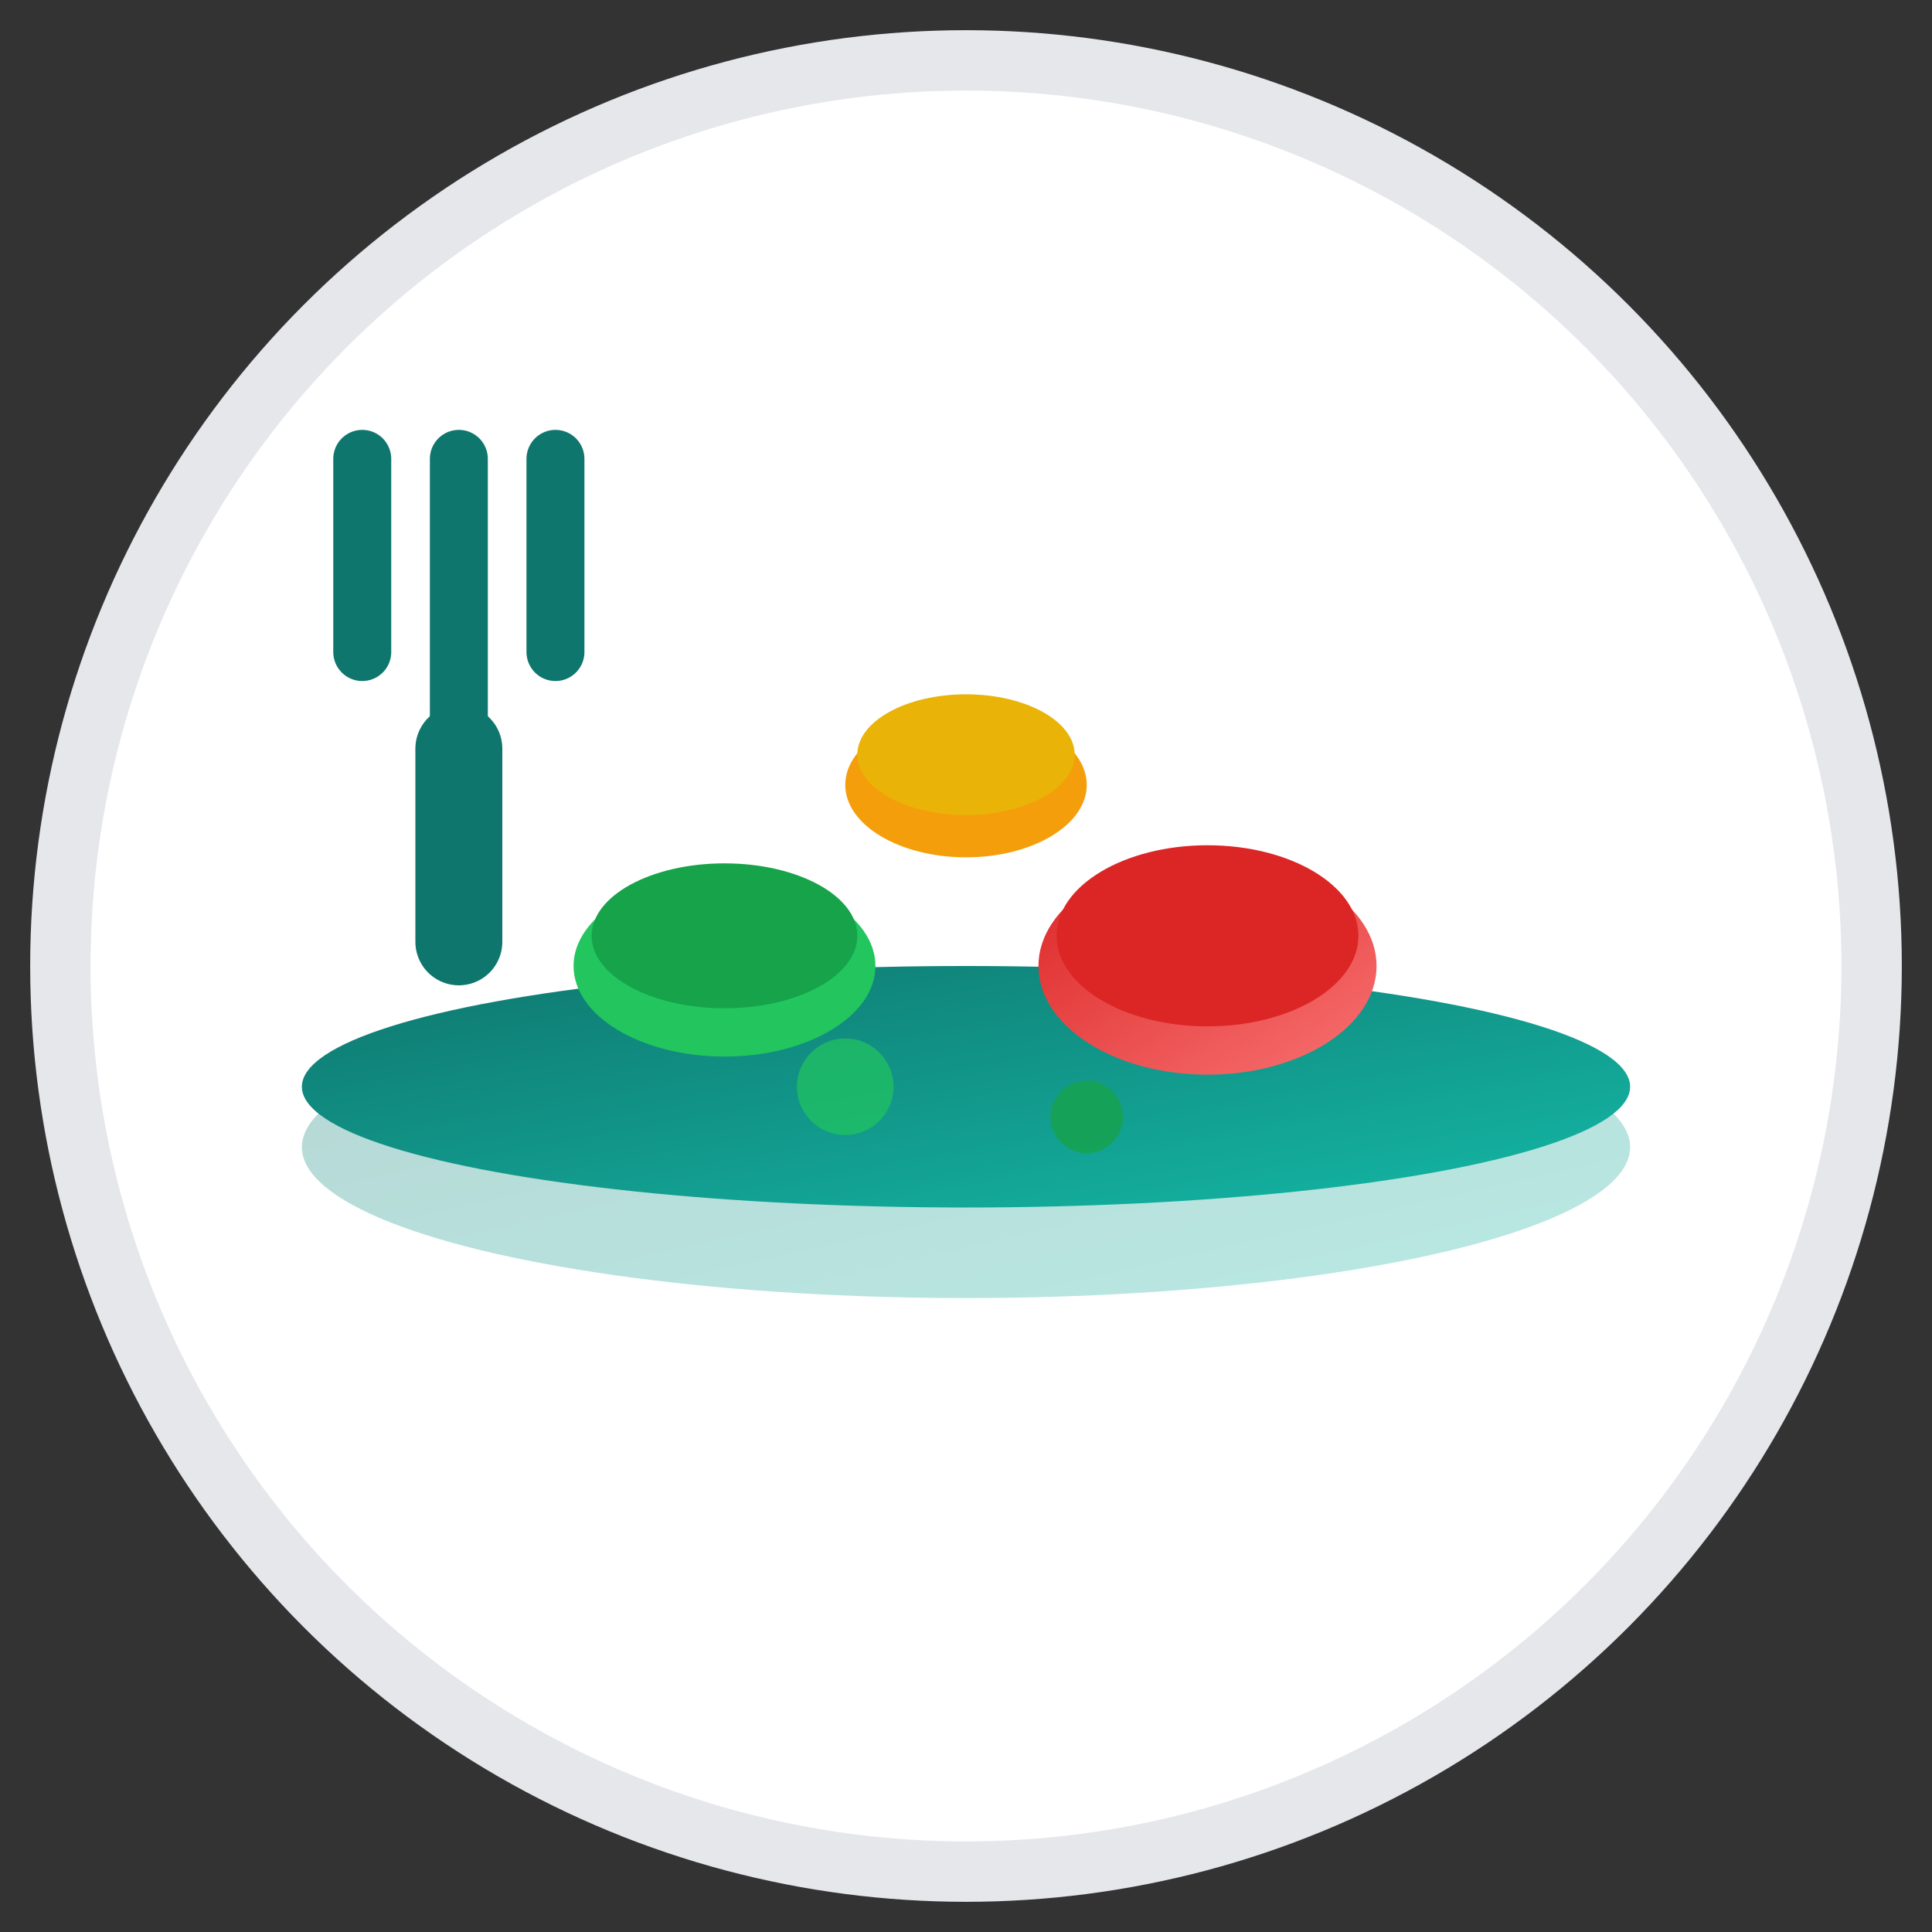
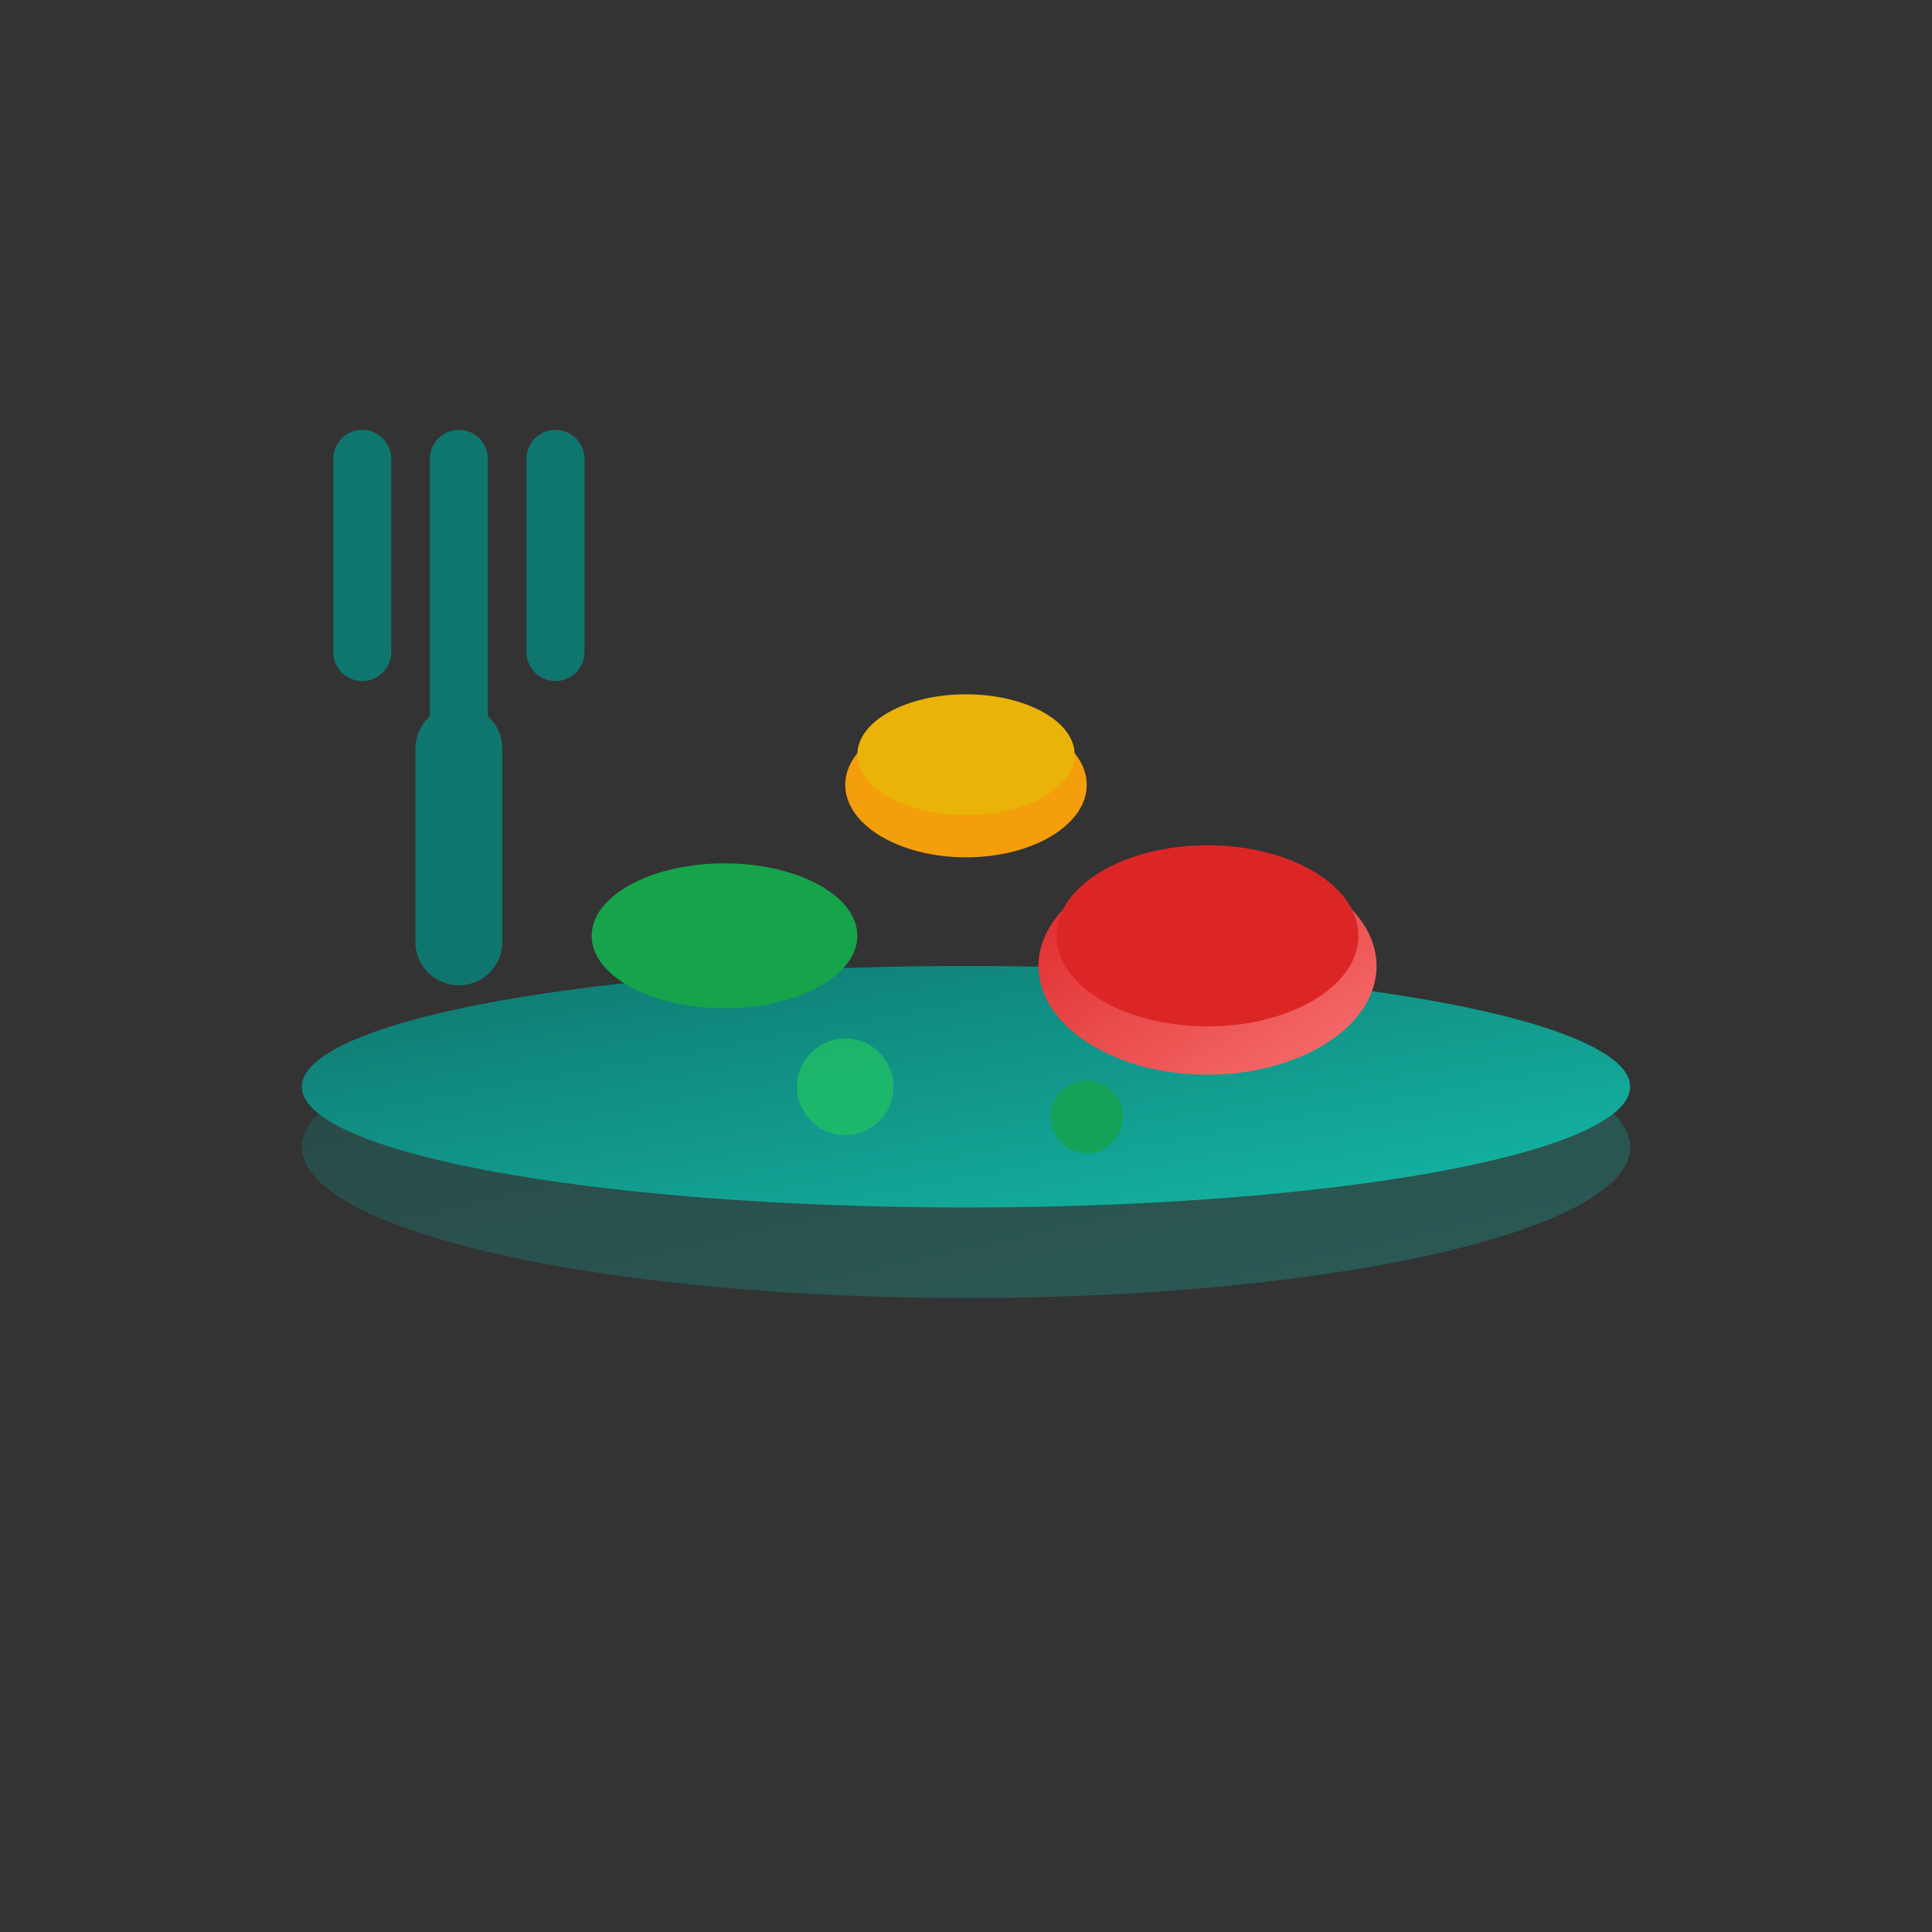
<svg xmlns="http://www.w3.org/2000/svg" viewBox="0 0 32 32" width="32" height="32">
  <rect x="0" y="0" width="32" height="32" fill="#333333" stroke="none" />
  <defs>
    <linearGradient id="plateGrad" x1="0%" y1="0%" x2="100%" y2="100%">
      <stop offset="0%" style="stop-color:#0f766e;stop-opacity:1" />
      <stop offset="100%" style="stop-color:#14b8a6;stop-opacity:1" />
    </linearGradient>
    <linearGradient id="foodGrad" x1="0%" y1="0%" x2="100%" y2="100%">
      <stop offset="0%" style="stop-color:#dc2626;stop-opacity:1" />
      <stop offset="100%" style="stop-color:#f87171;stop-opacity:1" />
    </linearGradient>
  </defs>
-   <circle cx="16" cy="16" r="15" fill="white" stroke="#e5e7eb" stroke-width="1" />
  <ellipse cx="16" cy="19" rx="11" ry="2.5" fill="url(#plateGrad)" opacity="0.3" />
  <ellipse cx="16" cy="18" rx="11" ry="2" fill="url(#plateGrad)" />
-   <ellipse cx="12" cy="16" rx="2.5" ry="1.5" fill="#22c55e" />
  <ellipse cx="12" cy="15.5" rx="2.2" ry="1.2" fill="#16a34a" />
  <ellipse cx="20" cy="16" rx="2.8" ry="1.8" fill="url(#foodGrad)" />
  <ellipse cx="20" cy="15.5" rx="2.5" ry="1.5" fill="#dc2626" />
  <ellipse cx="16" cy="13" rx="2" ry="1.2" fill="#f59e0b" />
  <ellipse cx="16" cy="12.5" rx="1.8" ry="1" fill="#eab308" />
  <circle cx="14" cy="18" r="0.8" fill="#22c55e" opacity="0.7" />
  <circle cx="18" cy="18.5" r="0.6" fill="#16a34a" opacity="0.8" />
  <g transform="translate(6,6) scale(0.8)">
    <path d="M2,2 L2,8 M0,2 L0,6 M4,2 L4,6" stroke="#0f766e" stroke-width="1.2" stroke-linecap="round" fill="none" />
    <path d="M2,8 L2,12" stroke="#0f766e" stroke-width="1.8" stroke-linecap="round" />
  </g>
</svg>